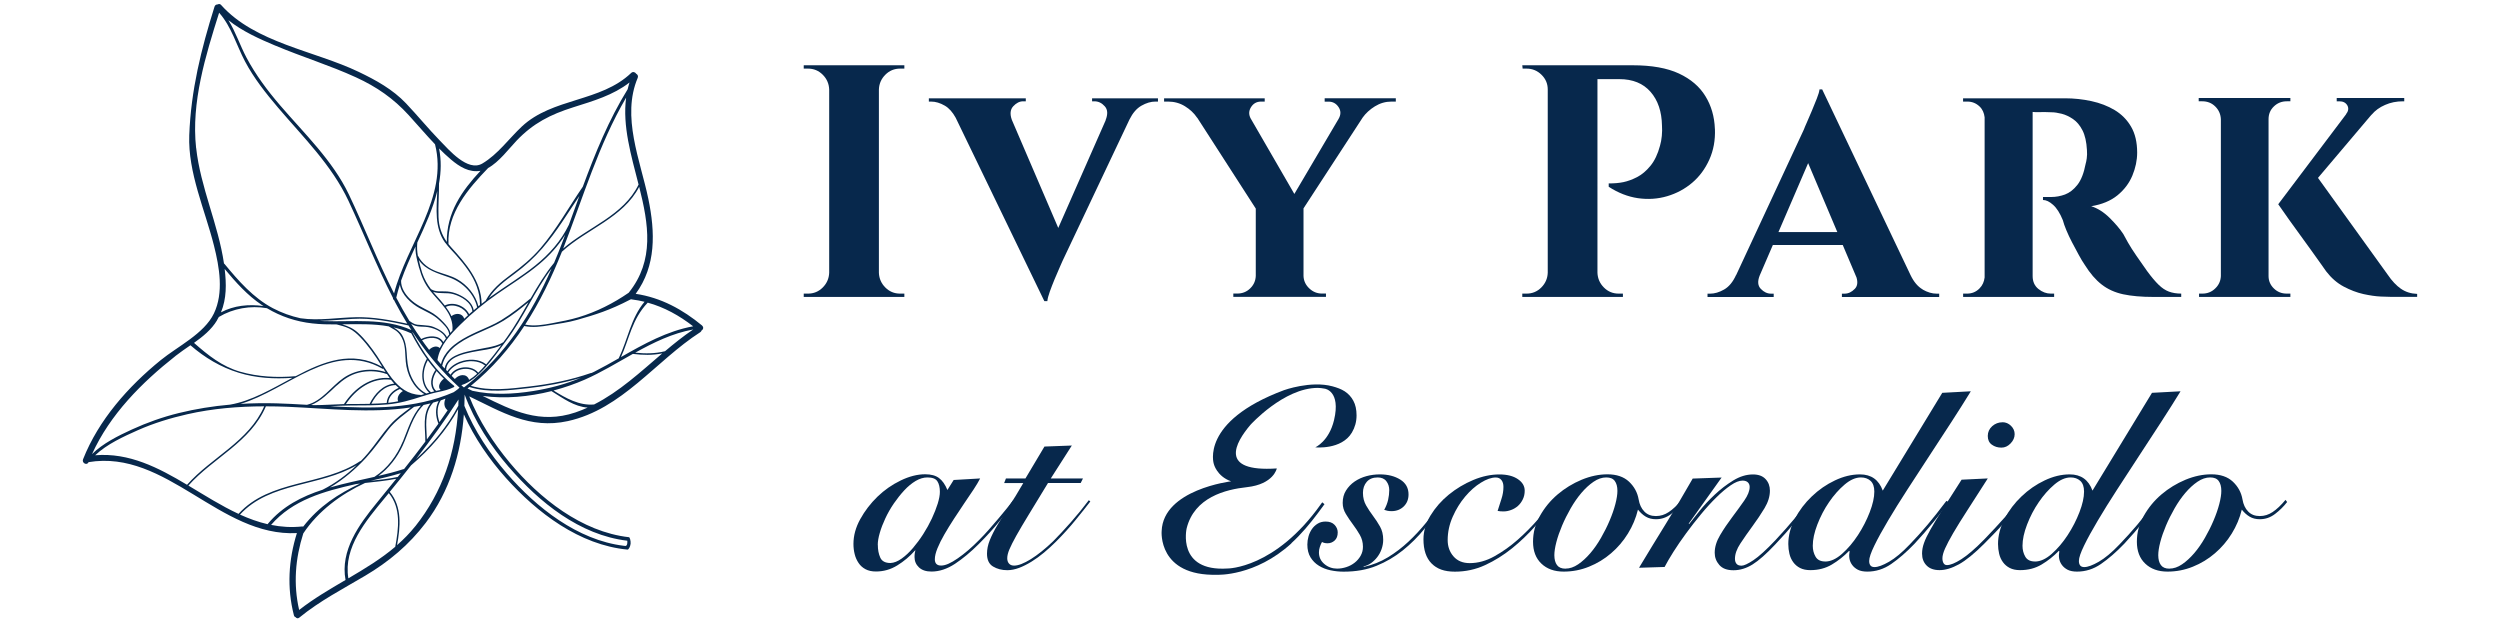
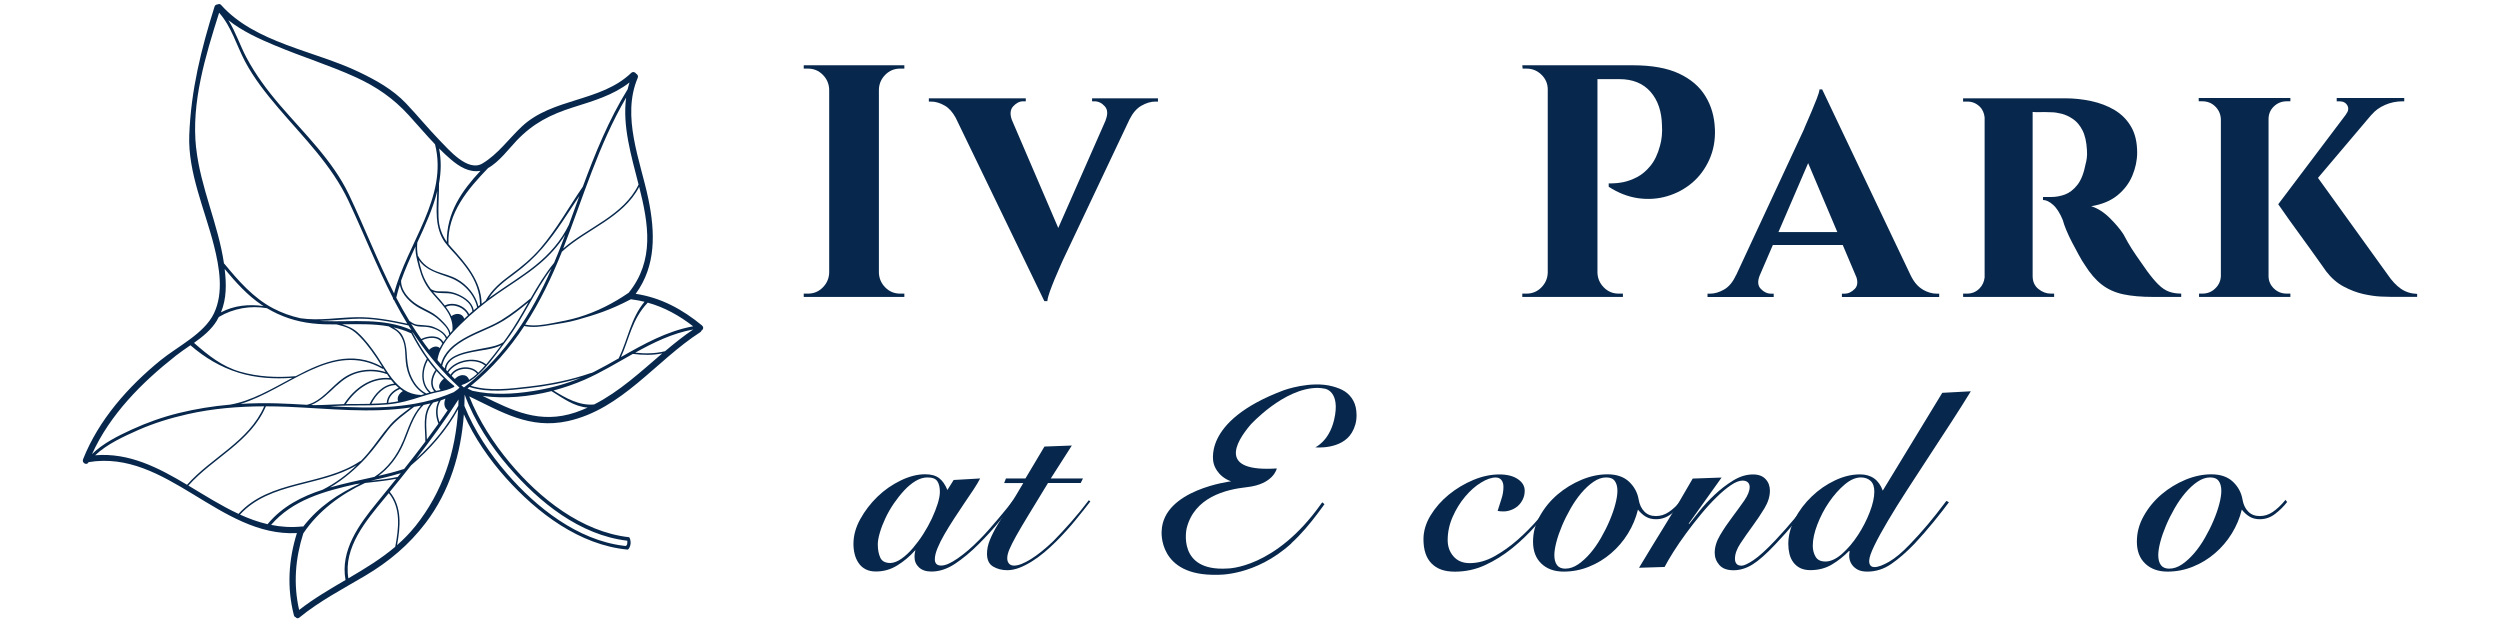
<svg xmlns="http://www.w3.org/2000/svg" id="Layer_1" version="1.1" viewBox="0 0 442 110">
  <defs>
    <style> .st0 { fill: #07284c; } </style>
  </defs>
  <path class="st0" d="M124.15,57.57c-3.46-2.86-7.3-4.96-11.76-5.62,3.63-4.97,3.46-10.87,2.24-16.78-1.42-6.83-4.79-14.54-1.88-21.41.13-.32-.03-.59-.27-.72-.17-.28-.58-.44-.89-.14-5.39,5.16-13.89,4.38-19.33,9.47-2.3,2.16-4.23,4.91-6.98,6.54-2.58,1.53-5.92-2.43-7.48-4.02-2.08-2.14-3.97-4.46-6.02-6.62-2.35-2.47-5.31-4.1-8.36-5.56-7.79-3.74-18.34-5.12-24.33-11.83-.18-.21-.41-.2-.59-.1-.24,0-.48.11-.57.39-2.37,7.54-4.17,14.8-4.47,22.73-.25,6.62,2.79,13.23,4.37,19.53.96,3.81,1.75,8.31-.01,11.99-1.71,3.57-6.41,5.82-9.4,8.25-5.75,4.67-10.99,10.58-13.74,17.54-.26.65.71,1.16.97.5,0,0,0,0,0,0,13.81-2.3,23.21,13.25,36.84,12.54-1.49,4.76-1.78,9.66-.53,14.53.05.19.16.3.3.34.15.19.4.29.65.08,3.59-2.94,7.67-5.05,11.64-7.4,4.19-2.48,7.76-5.47,10.71-9.35,4.27-5.63,6.25-12.3,6.75-19.19,1.85,4.16,4.54,8.01,7.45,11.26,5.51,6.15,13.01,11.85,21.49,12.65.16.02.48-.47.54-1.03.05-.53-.15-1.15-.28-1.16-8.37-.94-15.84-6.89-21.07-13.16-2.86-3.43-5.49-7.44-7.18-11.74,5.75,2.76,10.7,5.85,17.44,4.37,9.58-2.11,15.53-10.65,23.41-15.72.12-.07.18-.17.21-.28.29-.17.45-.58.12-.86ZM113.95,53.36c-2.42,2.88-2.95,6.65-4.55,9.97,0,0,0,.01,0,.02-1.44.82-2.88,1.63-4.34,2.37-.16.08-.32.15-.49.23-.03-.02-.06-.02-.1,0-3.52,1.23-7.16,1.95-10.86,2.38-3.39.39-7.03.88-10.36-.12,3.77-3.06,6.86-6.64,9.44-10.57,1.46.32,3,.11,4.46-.14,1.68-.29,3.23-.47,4.87-.94,3.31-.94,5.78-1.7,9.4-3.59.05-.01.11-.03.16-.06.04.02.08.03.13.03.76.1,1.51.23,2.23.41ZM111.15,51.76c-2.73,1.88-5.68,3.37-8.86,4.33-1.51.45-3.06.75-4.61,1.04-1.56.3-3.25.58-4.83.26,2.6-4,4.69-8.35,6.5-12.89,4.37-4.01,10.81-5.97,13.66-11.47,1.65,6.56,2.75,12.99-1.85,18.72ZM82.72,67.28s0,0,.01,0c0,0,0,0-.01,0,0,0,0,0,0,0,0,0,0,0,0,0ZM81.78,66.32c-.21,0-.42.06-.63.15-.19.08-.36.19-.52.33-.08.06-.15.13-.22.21-.17-.16-.33-.33-.49-.49-.02-.02-.04-.04-.07-.07.01-.02.03-.04.04-.06.14-.23.33-.43.56-.6.15-.11.31-.2.48-.28.2-.09.4-.16.62-.21,1.03-.24,2.21-.01,2.81.78-.44.4-.91.77-1.42,1.08-.22-.62-.67-.85-1.16-.84ZM81.5,65.03c-.21.05-.42.11-.62.2-.17.07-.32.15-.47.25-.22.14-.42.32-.58.52-.06.08-.13.16-.18.25-.13-.13-.26-.26-.39-.4.13-.21.29-.4.46-.58.18-.18.38-.35.6-.5.14-.09.28-.18.43-.26.19-.11.4-.2.61-.28,1.45-.56,3.2-.52,4.32.33.03.03.07.03.1.03-.38.45-.79.89-1.23,1.3-.67-.85-1.94-1.11-3.06-.86ZM81.32,63.95c-.21.08-.41.17-.61.28-.14.07-.28.15-.41.24-.21.14-.42.29-.6.46-.24.22-.44.45-.61.71-.08-.08-.15-.16-.22-.24.04-.67.32-1.18.74-1.59.18-.18.39-.34.62-.48.11-.07.23-.14.36-.2.2-.1.4-.19.62-.27.76-.29,1.58-.47,2.25-.61,1.64-.35,3.62-.45,5.17-1.23-.83,1.12-1.68,2.22-2.57,3.28-.04.05-.09.1-.13.15,0-.03-.01-.06-.04-.08-1.19-.91-3.02-.98-4.55-.41ZM86.19,61.44c-1.2.25-2.41.44-3.61.73-.46.11-.94.25-1.42.43-.21.08-.42.17-.62.27-.12.06-.23.12-.34.18-.22.13-.44.27-.63.44-.49.42-.85.96-.96,1.66-.14-.16-.28-.32-.43-.47.22-1.02.71-1.87,1.37-2.6.2-.23.43-.44.66-.65.07-.07.15-.13.23-.2.21-.17.42-.33.64-.48,1.24-.87,2.68-1.53,3.98-2.1,1.36-.6,2.71-1.18,3.98-1.96,1.55-.95,2.98-2.09,4.39-3.25-1.2,2.1-2.39,4.22-3.8,6.18-.21.3-.43.6-.65.9-.01,0-.02,0-.03,0-.81.53-1.82.73-2.76.93ZM88.68,56.57c-1.41.86-2.96,1.45-4.46,2.14-1.04.48-2.14,1.03-3.14,1.7-.55.37-1.07.78-1.52,1.24-.75.76-1.33,1.66-1.6,2.74-.21-.24-.42-.48-.62-.73.36-2.5,2.33-4.57,4.05-6.27,2.03-2.01,4.22-3.82,6.56-5.44,2.47-1.72,5.06-3.29,7.37-5.23,1.8-1.51,3.38-3.23,4.6-5.21-.2.54-.41,1.08-.61,1.62-.43,1.13-.88,2.24-1.35,3.35-1.61,1.96-2.9,4.12-4.16,6.31,0,0-.02,0-.03,0-1.63,1.34-3.28,2.67-5.09,3.77ZM75.87,61.86c-.43-.56-.85-1.12-1.25-1.7,1.12-.58,2.96-.73,3.58.58,0,0,0,0,0,0-.16.26-.31.52-.45.79-.56-.52-1.41-.19-1.89.33ZM77.13,63.28s-.01.08-.02.12c0,0,0,0-.01-.01.01-.04.02-.07.03-.11ZM76.82,63.04s0,0,0,.01c0,0,0,0,0,0,0,0,0,0,0,0ZM77.91,68.94c-.23.05-.47.1-.71.15-.04,0-.07.02-.1.02,0,0,0,0,0,0-1-.98-.59-2.43.07-3.48.01-.02,0-.03,0-.05.42.48.86.94,1.32,1.39-.02,0-.03,0-.05.02-.55.39-1.19,1.4-.53,1.95ZM76.92,65.52c-.71,1.12-1.06,2.61-.13,3.67-.21.05-.41.1-.62.16,0-.01,0-.03-.02-.04-1.64-1.36-1.48-3.9-.52-5.63.45.62.93,1.21,1.42,1.78-.05,0-.1,0-.13.06ZM75.89,69.42c-.17.05-.34.1-.52.15,0,0,0,0,0,0-1.38-.72-2.24-1.93-2.81-3.35-.5-1.26-.58-2.55-.66-3.88-.07-1.08-.25-2.11-.79-3.06-.36-.64-.94-1.04-1.55-1.4,1.02.23,2.03.55,3.01,1,.05.02.09.03.13.03.82,1.56,1.73,3.09,2.77,4.53-1.06,1.8-1.24,4.51.43,6ZM70.4,70.95c-.58.11-1.16.2-1.76.27.08-1.17,1.04-2.02,2.06-2.44,0,0,0,0,.01-.01.17.13.34.25.52.37-.62.36-1.12,1.1-.84,1.82ZM68.38,71.24c-.11.01-.22.02-.34.03-.79.06-1.58.09-2.38.11.85-1.66,2.31-3.25,4.29-3.3.15.15.32.3.49.45.02.01.04.03.05.04-1.1.49-2.04,1.4-2.12,2.66,0,0,0,0,0,0ZM59.51,68.19c1.16-1.08,2.4-1.93,3.95-2.31,1.59-.38,3.34-.32,4.88.24.02,0,.05,0,.07,0,.16.24.32.48.49.72-3.39-.31-6.26,1.83-8.07,4.57,0,0,0,.02,0,.03-1.77.05-3.54.19-5.31.19,0,0-.01,0-.02,0-.16-.01-.33-.02-.49-.03,1.74-.68,3.14-2.17,4.49-3.42ZM54.27,71.57c-1.8-.11-3.6-.21-5.37-.26-2.13-.06-4.27-.03-6.4.1,8.35-2.46,16.27-11.29,25.12-6.22.06.04.11.01.15-.03.13.21.26.42.4.62-2.48-.8-5.32-.44-7.46,1.06-2.14,1.49-3.81,4.09-6.44,4.73ZM69.12,67.14c.18.23.38.47.58.69-1.99.17-3.48,1.82-4.33,3.53,0,.01,0,.03,0,.04-1.21.03-2.43.02-3.64.03-.19,0-.39.01-.58.01,1.8-2.66,4.64-4.73,7.97-4.3ZM69.37,66.98s-.03-.07-.07-.09c-.97-1.24-1.78-2.68-2.62-3.93-1-1.47-2.1-2.96-3.42-4.16-.84-.77-1.78-1.15-2.79-1.46,2.78-.03,5.56-.12,8.25.36.37.21.74.42,1.1.64.7.43,1.14,1.1,1.43,1.85.45,1.19.37,2.52.49,3.77.21,2.24,1.3,4.55,3.28,5.71-.2.06-.4.13-.6.19-.02-.02-.05-.04-.09-.04-2.21-.07-3.72-1.3-4.96-2.85ZM57.21,56.77c-.23,0-.46-.03-.69-.04,1.94-.03,3.9-.24,5.81-.35,3.34-.2,6.64.46,9.89,1.16.17.27.34.54.51.81-4.87-2.2-10.33-1.4-15.51-1.58ZM78.72,42.91c.57.79,1.28,1.48,1.92,2.2.76.85,1.48,1.74,2.13,2.67,1.27,1.82,2.11,3.88,2.09,6.12,0,.01,0,.01,0,.02-.09.08-.19.15-.28.22-.49-2.01-1.98-3.78-3.77-4.79-1.09-.62-2.36-.89-3.53-1.33-1.43-.53-2.64-1.38-3.35-2.75-.01-.02-.03-.03-.05-.04-.14-.8-.18-1.54-.1-2.35,1.39-3,2.78-6.02,3.53-9.11-.12,3.15-.53,6.48,1.39,9.14ZM78.71,53.99s-.04.02-.05.04c-.55-.71-1.17-1.37-1.75-2.03-.12-.13-.23-.26-.34-.4,1.11.4,2.42.07,3.56.4,1.41.4,3.23,1.43,3.39,3.04-.19.17-.39.33-.58.5-.72-1.48-2.73-2.26-4.24-1.56ZM82.74,55.74c-.22.2-.44.4-.66.61-.31-.99-1.47-1.08-2.27-.46-.26-.58-.61-1.13-1-1.65.01,0,.02,0,.04,0,1.37-.64,3.29.14,3.89,1.52ZM81.04,52.05c-.63-.28-1.3-.47-1.98-.52-.98-.08-1.98.16-2.86-.41,0,0,0,0-.01,0-.66-.87-1.17-1.78-1.54-2.86-.25-.75-.43-1.52-.61-2.29,1.26,1.83,3.38,2.35,5.43,3.09,2.33.84,4.34,2.83,4.89,5.28-.2.17-.4.34-.6.51-.24-1.37-1.52-2.26-2.72-2.8ZM74.12,47.4c.39,1.47.96,2.77,1.9,3.96,1.68,2.12,4.23,4.05,3.97,7.05,0,.01,0,.02,0,.03-.12.14-.25.27-.37.41-.15-.72-.7-1.32-1.18-1.84-.74-.8-1.54-1.47-2.51-1.98-1.24-.65-2.43-1.17-3.45-2.18-.87-.86-1.59-1.97-1.57-3.22.71-2.03,1.62-4.04,2.55-6.05-.01.41,0,.81.06,1.25.13.86.36,1.72.58,2.56ZM74.17,54.47c1.2.66,2.42,1.12,3.43,2.08.69.66,1.72,1.54,1.81,2.55,0,.01.01.02.01.03-.13.16-.27.31-.4.48-.45-.9-1.46-1.43-2.35-1.8-.54-.22-1.13-.27-1.71-.31-.41-.03-.82-.05-1.22-.1-.53-.07-.95-.38-1.37-.68-.81-1.33-1.58-2.7-2.31-4.09.18-.77.39-1.54.64-2.3.31,1.8,1.96,3.31,3.48,4.15ZM72.7,57.26c.23.14.48.27.75.35.53.17,1.18.13,1.73.17,1.28.08,3.13.76,3.66,2.06-.16.21-.31.42-.46.64-.75-1.33-2.71-1.17-3.91-.54-.61-.87-1.2-1.77-1.77-2.67ZM86.44,52.71c1.15-1.8,2.86-3.07,4.57-4.33,1.8-1.33,3.43-2.8,4.89-4.5,2.7-3.16,4.27-5.9,6.53-9.23-.62,1.7-1.23,3.39-1.85,5.09-1.39,2.87-3.48,5.22-5.96,7.21-2.47,1.98-5.2,3.61-7.77,5.45-.14.1-.27.21-.41.31ZM112.9,32.63c-2.67,5.5-8.93,7.51-13.33,11.31,3.52-8.99,6.24-18.32,11.13-26.68-.67,5.01.89,10.22,2.2,15.37ZM86.27,29.72c1.96-1.06,3.74-3.47,5.05-4.84,2.94-3.09,5.98-4.63,10.06-5.92,3.51-1.11,7.02-2.12,9.92-4.38-.13.4-.23.8-.33,1.2-3.35,5.42-5.73,11.28-7.93,17.23-2.5,3.63-4.62,7.52-7.5,10.88-1.56,1.82-3.36,3.3-5.28,4.71-1.71,1.26-3.33,2.6-4.37,4.49,0,.02,0,.03,0,.04-.25.19-.5.39-.74.59-.05-4.05-2.81-7.16-5.39-10.01-.17-.19-.33-.37-.47-.56,0,0,0-.01,0-.02-.24-5.42,3.44-9.72,6.99-13.4ZM77.63,32.38c.36-2,.41-4.04,0-6.13.68.68,1.38,1.34,2.11,1.96,1.49,1.26,3.21,2.34,5.21,1.99-3.31,3.55-6.01,7.42-5.95,12.58-.92-1.3-1.41-2.7-1.47-4.4-.08-2,.11-4.01.09-6.01ZM48.73,8.08c4.69,1.98,9.57,3.47,14.2,5.59,3.65,1.67,6.64,3.74,9.32,6.68,1.56,1.71,3.06,3.48,4.66,5.16,2.38,9.34-5.01,17.66-7.24,26.37-2.92-5.71-5.23-11.71-7.99-17.5-2.88-6.02-7.86-10.75-12.15-15.75-2.26-2.63-4.34-5.41-5.97-8.48-1.15-2.18-1.9-4.52-3.18-6.58,2.48,1.97,5.47,3.31,8.35,4.52ZM34.67,26.15c-.88-8.06,1.67-16.29,4.07-23.9,2.19,2.47,3.06,5.73,4.58,8.61,1.57,2.96,3.67,5.62,5.84,8.17,4.49,5.28,9.48,10.14,12.46,16.5,2.67,5.7,4.98,11.56,7.86,17.16,0,0,0,.02,0,.03-.03.15.06.26.17.3.07.15.15.29.22.44.67,1.28,1.39,2.54,2.14,3.77-2.96-.63-5.93-1.2-8.97-1.15-3.29.05-6.62.67-9.91.19-1.68-.37-3.31-.95-4.89-1.78-3.46-1.83-6.1-4.86-8.55-7.83-.03-.03-.06-.05-.09-.07-1.02-6.95-4.15-13.42-4.92-20.43ZM39.72,47.55c1.96,2.35,4.02,4.67,6.58,6.38.09.06.19.12.29.18-2.6-.37-5.22-.11-7.52,1.11,1-2.43.97-5.02.65-7.67ZM38.36,56.63c.12-.2.23-.39.33-.59,2.52-1.51,5.6-2.06,8.5-1.55,2.48,1.48,5.15,2.37,8.04,2.69,1.42.16,2.86.19,4.3.18.75.2,1.48.37,2.19.71.74.37,1.37.92,1.94,1.51,1.46,1.51,2.66,3.27,3.77,5.04.05.08.1.16.15.24-5.37-2.98-10.36-.96-15.31,1.65-.01,0-.02-.01-.03,0-3.3.28-6.61.12-9.8-.8-3.21-.93-5.65-2.9-8.14-5.09,1.57-1.12,3.08-2.34,4.06-3.97ZM31.02,62.94c.83-.65,1.74-1.27,2.65-1.9,2.5,2.18,5.35,3.88,8.53,4.86,3.07.95,6.32,1.13,9.51.9-3.65,1.95-7.28,4.11-11.04,4.74-3.04.27-6.06.75-9.03,1.48-2.86.7-5.65,1.69-8.33,2.92-2.38,1.09-5.15,2.46-7.04,4.35,3.17-7,8.79-12.65,14.76-17.35ZM16.84,80.48c2.05-1.95,5.03-3.31,7.53-4.42,2.82-1.25,5.78-2.15,8.78-2.83,4.45-1.01,9.01-1.38,13.56-1.39-2.73,6.24-9.3,8.98-13.64,13.87-5.07-3.03-10.24-5.71-16.23-5.22ZM33.31,85.85c4.39-4.92,11-7.68,13.7-14.01,1.29,0,2.59.03,3.88.08,7.2.31,14.62,1.2,21.73.11-1.28.96-2.59,1.88-3.66,3.1-1.4,1.59-2.55,3.39-3.92,5.01-.39.47-.82.92-1.25,1.37-.03,0-.07,0-.11.02-6.57,4.42-15.95,3.18-21.51,9.32-3.02-1.4-5.93-3.25-8.86-5ZM79.13,72.53s.01,0,.02,0c-.48.7-.96,1.4-1.45,2.1-.45-1.28-.51-2.65.22-3.84.28-.09.56-.21.84-.31-.31.71-.29,1.53.37,2.05ZM79.08,70.45s.02-.05.04-.07c0,0,0-.02,0-.02.02,0,.04-.01.06-.02,0,0-.02,0-.02.01-.03.04-.05.07-.07.11ZM77.51,74.91c-.67.94-1.35,1.87-2.04,2.79-.05-2.31-.57-4.65,1.11-6.52.33-.09.65-.18.97-.28-.66,1.26-.55,2.7-.04,4.01ZM75.2,78.07c-1.23,1.64-2.49,3.26-3.77,4.87-.04,0-.08,0-.12.01-1.42.46-2.9.84-4.41,1.19,1.86-1.36,3.33-3.28,4.29-5.35,1.14-2.47,1.71-5.21,3.7-7.19.41-.09.82-.18,1.22-.28-1.49,1.97-.9,4.37-.91,6.75ZM70.85,83.67c-.17.22-.35.43-.53.65-1.58.34-3.18.51-4.79.68,0,0,0,0,0,0,1.81-.4,3.61-.82,5.31-1.34ZM71.21,78.07c-1.02,2.48-2.74,4.78-5.01,6.24-2.61.59-5.29,1.13-7.86,1.88,2.38-1.4,4.55-3.27,6.38-5.26,1.43-1.56,2.64-3.32,3.95-4.99,1.28-1.63,2.92-2.76,4.54-4.01.4-.07.81-.14,1.21-.22-1.62,1.8-2.28,4.14-3.19,6.35ZM47.32,92.68c-1.68-.39-3.3-.98-4.89-1.7,5.33-5.8,14.17-4.9,20.64-8.74-1.78,1.72-3.84,3.24-6.02,4.34-3.7,1.2-7.11,2.94-9.7,6.04-.02.02-.02.04-.03.06ZM47.92,92.81c3.81-4.42,9.38-5.96,14.99-7.22.25-.03.5-.07.76-.1-3.86,1.82-7.26,4.01-10.06,7.61-.06-.02-.13-.03-.21-.02-1.9.2-3.72.08-5.47-.28ZM52.89,107.84c-1.05-4.54-.68-9.09.73-13.53,2.62-3.95,6.65-6.94,10.92-8.92,1.85-.2,3.7-.38,5.52-.74-1.15,1.43-2.3,2.85-3.46,4.27-3.13,3.82-6.47,8.42-5.51,13.62-2.81,1.65-5.63,3.29-8.2,5.3ZM61.59,102.24c-.91-5.47,3.16-10.22,6.41-14.16.25-.3.49-.6.74-.9,2.22,2.68,1.73,6.28,1.14,9.49-2.54,2.16-5.4,3.88-8.29,5.58ZM73.42,93.04c-.98,1.23-2.07,2.33-3.22,3.34.58-3.23.94-6.75-1.29-9.42,1.27-1.55,2.53-3.11,3.77-4.69,3.3-2.79,6.23-6.12,8.32-9.92-.44,7.57-2.72,14.59-7.57,20.69ZM81.06,70.8c0,.31-.02.62-.03.93-1.87,3.56-4.49,6.73-7.48,9.43,2.63-3.39,5.15-6.86,7.47-10.47.01-.02.03-.04.04-.07,0,.06,0,.12,0,.17ZM79.23,70.31s.05-.02.08-.03c0,0,0,0,0,0,0,0-.01.02-.02.02-.02,0-.04,0-.05,0ZM79.63,70.17s.03,0,.04-.02c-.01.01-.02.02-.03.03t0,0s0,0-.01-.01ZM81.09,68.7c-.18.15-.37.29-.56.42-.11.08-.22.16-.34.23-6.9,3-14.38,2.9-21.83,2.47,1.21-.06,2.41-.12,3.62-.13,2.19,0,4.37,0,6.55-.19,2.1-.18,4.07-.76,6.07-1.41.96-.31,1.91-.59,2.89-.79.96-.2,1.9-.42,2.78-.87.03-.01.04-.03.05-.05.02-.05,0-.1-.04-.14,0,0,0,0,0-.01,0-.01,0-.03-.02-.04-3.17-2.52-5.49-5.9-7.35-9.46,0-.01.02-.03.02-.04,2.07,3.17,4.45,6.12,7.17,8.77.28.28.57.55.86.81.1.09.19.18.29.27-.06.05-.12.09-.18.14ZM78.64,67.12s0,0,.02.01c0,0,0,0-.01,0,0,0,0,0,0-.01ZM78.88,67.35s.05.04.07.06c-.02-.02-.05-.04-.07-.05,0,0,0,0,0-.01ZM79.36,67.77s.06.05.09.08c0,0,0,0-.01,0-.02-.03-.05-.05-.07-.07ZM81.96,68.46c-.12-.1-.23-.21-.35-.32-.02-.01-.03-.03-.05-.04.01,0,.02,0,.03-.01.21-.07.41-.15.61-.23,1.36-.61,2.5-1.68,3.5-2.77,1.39-1.52,2.58-3.24,3.82-4.88,3.03-4.01,4.96-8.73,8-12.74-3.52,8-8.17,15.3-15.19,20.79-.09.07-.17.14-.26.21-.04,0-.07,0-.11,0ZM89.97,82.58c5.37,6.22,12.53,12.03,20.94,13.02-.02.02.02.21,0,.41-.01.18-.06.37-.21.48-.1.07-.2.01-.44,0-8.14-1-15.41-6.74-20.62-12.76-3.01-3.48-5.78-7.56-7.54-11.98.03-.66.05-1.32.05-1.98,1.75,4.74,4.64,9.14,7.81,12.81ZM82.65,68.69c.11-.09.23-.18.34-.27,3.34,1.07,6.97.59,10.39.21,3.16-.35,6.28-.92,9.32-1.83-2.71,1.12-5.52,1.87-8.47,2.34-3.52.56-7.22.73-10.72-.05-.28-.14-.57-.27-.86-.41ZM101.73,72.92c-6.28,2.11-11.13-.32-16.39-2.92,3.95.55,8.19.15,12.16-.85,2.02,1.25,4.05,2.76,6.4,2.91-.7.31-1.42.61-2.17.86ZM105.04,71.51c-2.62.24-5.01-1.12-7.18-2.47,1.93-.51,3.79-1.16,5.51-1.91,2.93-1.29,5.7-2.98,8.52-4.56,1.75.22,3.48.26,5.2-.09-3.85,3.28-7.55,6.74-12.05,9.03ZM117.55,62.1c-1.73.43-3.48.44-5.24.25,3.25-1.8,6.57-3.43,10.25-4.1-1.75,1.18-3.39,2.5-5,3.86ZM109.79,63.13c1.47-3.21,1.93-6.7,4.73-9.62,2.94.81,5.58,2.28,8.03,4.18-4.62.84-8.71,3.13-12.76,5.44Z" />
  <g>
    <path class="st0" d="M155.21,11.54h-13.11v.59h.76c1.01,0,1.88.36,2.6,1.08.72.72,1.1,1.59,1.14,2.6v32.42c-.04,1.01-.42,1.88-1.14,2.6-.72.72-1.59,1.08-2.6,1.08h-.76v.59h17.79v-.59h-.76c-1.02,0-1.88-.36-2.6-1.08-.72-.72-1.1-1.59-1.14-2.6V15.81c.04-1.02.42-1.88,1.14-2.6.72-.72,1.59-1.08,2.6-1.08h.76v-.59h-4.68Z" />
    <path class="st0" d="M193.07,17.91h.41c.7,0,1.32.29,1.84.88.53.58.57,1.4.15,2.46h.02l-8.39,19.05-8.21-19.12c-.36-1.02-.28-1.82.25-2.39.55-.59,1.13-.88,1.75-.88h.47v-.53h-17.14v.58h.41c.78,0,1.59.24,2.43.73.73.43,1.36,1.14,1.9,2.12l15.68,32.43h.53c.04-.43.18-.99.44-1.7.25-.7.54-1.43.85-2.19.31-.76.61-1.44.88-2.05.27-.6.45-1,.53-1.2l11.83-24.99c.57-1.14,1.27-1.95,2.1-2.42.86-.49,1.68-.73,2.46-.73h.47v-.58h-11.65v.53Z" />
-     <path class="st0" d="M234.2,17.97h.7c.74,0,1.33.32,1.76.97.43.64.43,1.34,0,2.08h0l-7.82,13.27-7.74-13.38c-.34-.67-.32-1.31.07-1.95.41-.66,1-1,1.79-1h.64v-.58h-17.79v.58h.7c1.09,0,2.09.27,2.98.82.9.55,1.62,1.23,2.17,2.05h.02s10.34,16.05,10.34,16.05v11.92c-.04.86-.37,1.59-.99,2.19-.62.61-1.39.91-2.28.91h-.7v.59h16.38v-.59h-.7c-.86,0-1.61-.3-2.25-.91-.64-.6-.99-1.34-1.02-2.19v-11.96l10.47-16.07c.54-.75,1.25-1.41,2.14-1.96.92-.57,1.9-.85,2.95-.85h.76v-.58h-12.58v.58Z" />
    <path class="st0" d="M303.19,22.77c-.08-2.14-.63-4.07-1.67-5.76-1.03-1.7-2.59-3.03-4.68-4.01-2.09-.97-4.81-1.46-8.16-1.46h-19.54l.06.59h.7c1.02,0,1.89.36,2.63,1.08.74.72,1.11,1.59,1.11,2.6v32.42c-.04,1.01-.42,1.88-1.14,2.6-.72.72-1.59,1.08-2.6,1.08h-.76v.59h17.79v-.59h-.76c-1.02,0-1.88-.36-2.6-1.08-.72-.72-1.1-1.59-1.14-2.6V13.99h3.86c2.38,0,4.22.75,5.53,2.25,1.31,1.5,1.98,3.5,2.02,6,.04.55.03,1.14-.03,1.79-.06.64-.17,1.22-.32,1.73-.39,1.48-.96,2.67-1.7,3.57-.74.9-1.53,1.56-2.37,1.99-.84.43-1.64.72-2.4.88-.76.16-1.63.23-2.6.23v.59c1.68,1.09,3.4,1.76,5.18,2.02,1.77.25,3.49.14,5.15-.35,1.66-.49,3.13-1.28,4.42-2.37,1.29-1.09,2.3-2.46,3.04-4.1.74-1.64,1.07-3.45.99-5.44Z" />
    <path class="st0" d="M339.94,51.18c-.86-.49-1.58-1.34-2.16-2.55h0l-15.62-32.83h-.47c-.04.39-.2.93-.47,1.61-.27.68-.57,1.41-.88,2.17-.31.76-.61,1.44-.88,2.05-.27.61-.45,1.02-.53,1.26l-11.98,25.75h-.02c-.55,1.21-1.25,2.06-2.11,2.55-.86.49-1.68.73-2.46.73h-.47v.59h11.7v-.59h-.47c-.66,0-1.27-.28-1.81-.85-.54-.55-.6-1.35-.19-2.37l2.32-5.38h12.36l2.44,5.76c.24.84.16,1.51-.31,1.99-.55.57-1.15.85-1.81.85h-.47v.59h17.2v-.59h-.47c-.78,0-1.6-.24-2.46-.73ZM314.43,41.03l5.25-12.19,5.16,12.19h-10.41Z" />
    <path class="st0" d="M381.66,50.36c-.59-.57-1.27-1.37-2.05-2.43-.66-.94-1.3-1.84-1.9-2.72-.61-.88-1.1-1.66-1.49-2.34-.39-.68-.66-1.18-.82-1.49-.59-.9-1.4-1.85-2.43-2.87-1.03-1.01-2.12-1.7-3.25-2.05,1.91-.31,3.46-.96,4.65-1.93,1.19-.97,2.07-2.14,2.63-3.48.56-1.35.85-2.7.85-4.07,0-1.83-.36-3.36-1.08-4.59-.72-1.23-1.69-2.2-2.9-2.93-1.21-.72-2.58-1.25-4.1-1.58-1.52-.33-3.08-.5-4.68-.5h-18.02v.58h.76c.82,0,1.53.28,2.14.85.54.5.82,1.16.91,1.93v28.32c-.09.74-.37,1.4-.91,1.94-.6.61-1.34.91-2.19.91h-.7v.59h16.09v-.59h-.59c-.78,0-1.51-.27-2.19-.82-.68-.55-1.02-1.31-1.02-2.28v-29.02c.31.04.74.05,1.32.03.6-.02,1.28,0,2.02.03.51,0,1.1.09,1.78.26.68.17,1.36.49,2.02.94.66.45,1.22,1.11,1.67,1.99.45.88.71,2.04.79,3.48.04.55.03,1.03-.03,1.46-.06.43-.13.76-.2.99-.31,1.64-.8,2.88-1.46,3.72-.66.84-1.4,1.4-2.19,1.7-.8.29-1.61.44-2.43.44h-1.46v.53c.55,0,1.14.28,1.78.85.64.56,1.22,1.47,1.73,2.72.12.47.32,1.05.61,1.75.29.7.63,1.42,1.02,2.17.39.74.78,1.47,1.17,2.19.39.72.76,1.34,1.11,1.84.9,1.44,1.88,2.59,2.95,3.42,1.07.84,2.34,1.41,3.8,1.73,1.46.31,3.25.47,5.35.47h4.92v-.59c-.82,0-1.54-.12-2.17-.35-.62-.23-1.23-.63-1.81-1.2Z" />
    <path class="st0" d="M424.49,51.06c-.82-.57-1.6-1.4-2.34-2.49l-12.33-17.12,9.44-11.15h.02c.62-.74,1.42-1.33,2.4-1.75.97-.43,2.03-.64,3.16-.64h.23v-.58h-11.94v.58h.47c.66,0,1.13.24,1.41.73.27.49.19,1.01-.23,1.55h.02s-12.01,15.92-12.01,15.92c.7,1.02,1.35,1.93,1.93,2.75.59.82,1.22,1.7,1.9,2.63.68.94,1.35,1.85,1.99,2.75.64.9,1.2,1.68,1.67,2.34.47.66.8,1.13.99,1.4.9,1.17,1.93,2.07,3.1,2.69,1.17.62,2.33,1.06,3.48,1.32,1.15.25,2.17.4,3.07.44.9.04,1.54.06,1.93.06h4.5v-.53c-1.09-.04-2.05-.34-2.87-.91Z" />
    <path class="st0" d="M402.02,51c-.62-.6-.94-1.34-.94-2.19v-27.74c0-.9.31-1.65.94-2.25.62-.6,1.38-.91,2.28-.91h.64v-.58h-16.21v.58h.64c.9,0,1.66.3,2.28.91.62.61.96,1.36,1,2.25v27.74c-.04.86-.37,1.59-1,2.19-.62.61-1.38.91-2.28.91h-.58v.59h16.15v-.59h-.64c-.9,0-1.66-.3-2.28-.91Z" />
  </g>
  <g>
    <path class="st0" d="M168.63,84.86l4.66-.27c-.27.54-.66,1.18-1.16,1.95-.51.76-1.06,1.58-1.66,2.46s-1.2,1.79-1.81,2.73c-.61.94-1.17,1.85-1.68,2.73-.51.88-.92,1.7-1.23,2.46-.31.76-.47,1.41-.47,1.95,0,.75.37,1.12,1.12,1.12s1.69-.42,2.91-1.26c1.22-.84,2.51-1.94,3.85-3.31.57-.57,1.14-1.18,1.72-1.84.58-.66,1.14-1.31,1.68-1.95.54-.64,1.03-1.24,1.48-1.79.45-.55.81-1.01,1.07-1.37l.31.18c-.78,1.05-1.67,2.2-2.69,3.47-1.02,1.27-2.24,2.62-3.67,4.05-1.43,1.43-2.84,2.6-4.23,3.52-1.39.91-2.77,1.36-4.14,1.36-.96,0-1.69-.24-2.22-.74-.52-.49-.78-1.1-.78-1.82,0-.24.01-.46.04-.67.03-.21.07-.37.13-.49h-.09c-.93,1.05-1.97,1.92-3.14,2.64s-2.42,1.07-3.76,1.07c-.72,0-1.33-.13-1.84-.4s-.92-.63-1.23-1.1c-.31-.46-.55-.98-.69-1.56-.15-.58-.22-1.19-.22-1.82,0-1.46.4-2.93,1.21-4.39s1.82-2.78,3.04-3.96c1.22-1.18,2.59-2.13,4.1-2.86,1.51-.73,2.95-1.1,4.32-1.1,1.05,0,1.86.22,2.46.67.6.45,1.09,1.15,1.48,2.11l1.12-1.79ZM155.2,96.32c0,.87.14,1.62.43,2.26.28.64.89.96,1.81.96.63-.03,1.28-.29,1.97-.78.69-.49,1.35-1.11,1.99-1.86s1.25-1.57,1.84-2.49c.58-.91,1.09-1.83,1.52-2.75.43-.93.77-1.8,1.03-2.62.25-.82.38-1.51.38-2.08,0-.81-.15-1.43-.45-1.88s-.88-.67-1.75-.67c-.69,0-1.38.21-2.08.62-.7.42-1.37.97-2.01,1.66-.64.69-1.25,1.46-1.84,2.31-.58.85-1.08,1.72-1.5,2.62-.42.9-.75,1.75-.99,2.58-.24.82-.36,1.53-.36,2.12Z" />
    <path class="st0" d="M177.54,85.39l.31-.8h3.45l3.36-5.64,4.84-.18-3.72,5.82h5.69l-.4.8h-5.78c-1.34,2.21-2.48,4.07-3.4,5.58-.92,1.51-1.66,2.76-2.22,3.76-.55,1-.96,1.8-1.21,2.4s-.38,1.12-.38,1.57c0,.39.1.7.31.94s.51.36.9.36c.75,0,1.73-.38,2.96-1.14,1.22-.76,2.54-1.82,3.94-3.16.95-.96,2-2.08,3.13-3.36,1.13-1.28,2.19-2.58,3.18-3.9l.27.22c-.69.9-1.55,1.99-2.6,3.27-1.05,1.29-2.19,2.55-3.45,3.81-.69.69-1.4,1.34-2.13,1.95s-1.47,1.15-2.22,1.61c-.75.46-1.48.83-2.19,1.1-.72.27-1.42.41-2.1.41-.96,0-1.79-.22-2.51-.65-.72-.43-1.07-1.19-1.07-2.26,0-.78.16-1.57.49-2.39.33-.82.78-1.73,1.37-2.71.58-.99,1.26-2.08,2.04-3.27.78-1.19,1.61-2.57,2.51-4.12h-3.36Z" />
    <path class="st0" d="M404.37,88.75c-.6.78-1.31,1.48-2.13,2.11s-1.72.94-2.71.94c-.69,0-1.28-.15-1.79-.45-.51-.3-.97-.72-1.39-1.25-.36,1.49-.95,2.9-1.77,4.23-.82,1.33-1.81,2.49-2.98,3.49-1.16,1-2.46,1.79-3.9,2.37-1.43.58-2.93.87-4.48.87-1.64,0-2.96-.47-3.94-1.41-.99-.94-1.48-2.23-1.48-3.87s.4-3.1,1.21-4.55c.81-1.45,1.85-2.72,3.13-3.81,1.28-1.09,2.7-1.95,4.25-2.6,1.55-.64,3.08-.96,4.57-.96,1.61,0,2.88.43,3.81,1.3.92.87,1.49,1.91,1.7,3.13.15.9.48,1.61,1.01,2.15.52.54,1.2.8,2.04.8s1.57-.24,2.28-.71c.72-.48,1.48-1.19,2.28-2.15l.27.36ZM383.55,100.53c.75,0,1.49-.25,2.24-.76.75-.51,1.46-1.17,2.15-1.97.69-.8,1.32-1.72,1.9-2.73.58-1.01,1.09-2.03,1.52-3.05.43-1.01.77-1.99,1.01-2.91.24-.92.36-1.7.36-2.33,0-.75-.16-1.33-.47-1.75-.31-.42-.81-.62-1.5-.62-.75,0-1.49.25-2.24.76-.75.51-1.46,1.16-2.15,1.97s-1.32,1.72-1.9,2.73c-.58,1.02-1.09,2.03-1.52,3.05s-.77,1.99-1.01,2.91c-.24.93-.36,1.7-.36,2.33,0,.75.16,1.33.47,1.75.31.42.81.63,1.5.63Z" />
-     <path class="st0" d="M241.14,100.22c1.52-.33,2.93-.89,4.23-1.68,1.3-.79,2.52-1.72,3.65-2.78,1.13-1.06,2.2-2.21,3.2-3.45,1-1.24,1.98-2.48,2.93-3.74l.36.27c-1.19,1.55-2.39,3.07-3.58,4.55-1.19,1.48-2.5,2.78-3.92,3.92-1.42,1.14-2.97,2.04-4.66,2.73s-3.62,1.03-5.8,1.03c-.78,0-1.54-.08-2.31-.24-.76-.16-1.45-.43-2.06-.81-.61-.37-1.1-.87-1.48-1.48-.37-.61-.56-1.36-.56-2.26,0-.48.07-.96.2-1.43.13-.48.34-.91.6-1.3.27-.39.6-.71,1.01-.96.4-.25.87-.38,1.41-.38.69,0,1.22.19,1.59.58.37.39.56.84.56,1.34,0,.63-.18,1.1-.54,1.43-.36.33-.78.49-1.25.49-.39,0-.72-.07-.99-.23-.15.27-.28.56-.38.88-.11.31-.16.63-.16.96,0,.84.32,1.52.96,2.06s1.4.81,2.26.81c.54,0,1.08-.09,1.63-.27.55-.18,1.04-.44,1.48-.79.43-.34.78-.75,1.05-1.23.27-.48.4-1,.4-1.57,0-.78-.19-1.48-.56-2.12-.37-.64-.78-1.26-1.23-1.86-.45-.6-.86-1.2-1.23-1.82-.37-.61-.56-1.26-.56-1.95,0-.84.19-1.57.58-2.19.39-.63.9-1.16,1.52-1.59.63-.43,1.33-.75,2.1-.96.78-.21,1.57-.31,2.37-.31,1.43,0,2.63.31,3.61.92.97.61,1.46,1.48,1.46,2.62,0,.87-.28,1.57-.85,2.13-.57.55-1.29.83-2.15.83-.27,0-.51-.02-.74-.07-.22-.05-.41-.1-.56-.16.33-.6.56-1.19.69-1.77.13-.58.2-1.16.2-1.72,0-.6-.17-1.12-.51-1.57-.34-.45-.86-.67-1.54-.67-.84,0-1.48.26-1.93.78-.45.52-.67,1.17-.67,1.95,0,.84.19,1.57.56,2.22.37.64.78,1.26,1.23,1.86.45.6.86,1.22,1.23,1.88.37.66.56,1.43.56,2.33,0,.57-.1,1.12-.29,1.66-.19.54-.45,1.01-.78,1.43-.33.42-.69.77-1.1,1.05-.4.28-.83.47-1.28.56v.09Z" />
    <path class="st0" d="M275.04,88.8c-1.11,1.34-2.3,2.74-3.58,4.19-1.29,1.45-2.66,2.77-4.14,3.96-1.48,1.19-3.06,2.18-4.75,2.96-1.69.78-3.47,1.16-5.35,1.16s-3.17-.49-4.12-1.45c-.96-.97-1.43-2.4-1.43-4.28,0-1.43.42-2.84,1.25-4.21.84-1.37,1.91-2.6,3.22-3.67,1.31-1.07,2.76-1.94,4.34-2.6,1.58-.66,3.12-.98,4.61-.98,1.37,0,2.46.28,3.27.83.81.55,1.21,1.23,1.21,2.04,0,.57-.11,1.08-.34,1.54-.22.46-.51.85-.87,1.17-.36.31-.76.55-1.21.71-.45.17-.9.25-1.34.25-.39,0-.73-.03-1.03-.09.21-.69.43-1.39.67-2.1.24-.72.36-1.44.36-2.15,0-.51-.12-.91-.36-1.21-.24-.3-.57-.45-.99-.45-.78,0-1.66.31-2.64.92-.99.61-1.91,1.43-2.78,2.46-.87,1.03-1.6,2.21-2.19,3.54s-.9,2.71-.9,4.14c0,1.14.34,2.1,1.03,2.89.69.79,1.64,1.19,2.87,1.19,1.46,0,2.92-.4,4.37-1.21,1.45-.81,2.82-1.78,4.12-2.93,1.3-1.15,2.48-2.34,3.56-3.58,1.07-1.24,1.99-2.31,2.73-3.2l.4.18Z" />
    <path class="st0" d="M297.61,88.75c-.6.78-1.31,1.48-2.13,2.11s-1.72.94-2.71.94c-.69,0-1.28-.15-1.79-.45-.51-.3-.97-.72-1.39-1.25-.36,1.49-.95,2.9-1.77,4.23-.82,1.33-1.81,2.49-2.98,3.49-1.16,1-2.46,1.79-3.9,2.37-1.43.58-2.93.87-4.48.87-1.64,0-2.96-.47-3.94-1.41-.99-.94-1.48-2.23-1.48-3.87s.4-3.1,1.21-4.55c.81-1.45,1.85-2.72,3.13-3.81,1.28-1.09,2.7-1.95,4.25-2.6,1.55-.64,3.08-.96,4.57-.96,1.61,0,2.88.43,3.81,1.3.92.87,1.49,1.91,1.7,3.13.15.9.48,1.61,1.01,2.15.52.54,1.2.8,2.04.8s1.57-.24,2.28-.71c.72-.48,1.48-1.19,2.28-2.15l.27.36ZM276.78,100.53c.75,0,1.49-.25,2.24-.76.75-.51,1.46-1.17,2.15-1.97.69-.8,1.32-1.72,1.9-2.73.58-1.01,1.09-2.03,1.52-3.05.43-1.01.77-1.99,1.01-2.91.24-.92.36-1.7.36-2.33,0-.75-.16-1.33-.47-1.75-.31-.42-.81-.62-1.5-.62-.75,0-1.49.25-2.24.76-.75.51-1.46,1.16-2.15,1.97s-1.32,1.72-1.9,2.73c-.58,1.02-1.09,2.03-1.52,3.05s-.77,1.99-1.01,2.91c-.24.93-.36,1.7-.36,2.33,0,.75.16,1.33.47,1.75.31.42.81.63,1.5.63Z" />
    <path class="st0" d="M298.64,92.65c.42-.54,1.02-1.3,1.81-2.28.79-.99,1.69-1.96,2.71-2.91,1.01-.95,2.1-1.79,3.27-2.51,1.16-.71,2.33-1.07,3.49-1.07.99,0,1.73.28,2.24.83.51.55.76,1.23.76,2.04,0,1.01-.32,2.05-.96,3.11-.64,1.06-1.35,2.12-2.13,3.18-.78,1.06-1.49,2.08-2.13,3.05-.64.97-.96,1.87-.96,2.71,0,.36.09.65.27.87.18.23.48.34.9.34s1.11-.32,2.08-.96c.97-.64,2.28-1.83,3.92-3.56,1.28-1.37,2.46-2.71,3.54-4.01s1.88-2.28,2.42-2.93l.45.22c-.78.93-1.73,2.08-2.87,3.45s-2.34,2.73-3.63,4.08c-1.55,1.64-2.87,2.81-3.96,3.49-1.09.68-2.22,1.03-3.38,1.03s-1.97-.32-2.51-.94c-.54-.62-.81-1.34-.81-2.15,0-1.01.32-2.06.96-3.13.64-1.08,1.35-2.13,2.13-3.16s1.48-2.01,2.13-2.93c.64-.92.96-1.73.96-2.42,0-.33-.11-.6-.31-.8s-.52-.32-.94-.32c-.6,0-1.3.28-2.1.83-.81.55-1.66,1.27-2.55,2.15-.9.88-1.81,1.88-2.73,3-.93,1.12-1.8,2.24-2.62,3.36-.82,1.12-1.56,2.2-2.22,3.24-.66,1.05-1.18,1.94-1.57,2.69l-4.52.14c1.58-2.63,3.17-5.23,4.77-7.82,1.6-2.58,3.17-5.23,4.72-7.95l5.11-.18-5.82,8.15.09.09Z" />
    <path class="st0" d="M343.42,69.45l5.02-.27c-.99,1.61-2.11,3.4-3.38,5.35-1.27,1.95-2.57,3.95-3.9,5.98-1.33,2.03-2.63,4.04-3.92,6.02-1.29,1.99-2.43,3.82-3.43,5.51-1,1.69-1.81,3.15-2.42,4.41-.61,1.25-.92,2.16-.92,2.73,0,.33.07.59.22.79.15.19.39.29.72.29.63,0,1.48-.32,2.57-.94,1.09-.63,2.31-1.64,3.65-3.05,1.1-1.14,2.16-2.31,3.18-3.52,1.01-1.21,2.12-2.6,3.31-4.19l.45.23c-.33.45-.72.97-1.19,1.57-.46.6-.96,1.22-1.5,1.88-.54.66-1.1,1.32-1.68,1.99-.58.67-1.16,1.31-1.72,1.91-1.43,1.49-2.81,2.68-4.12,3.58-1.31.9-2.72,1.34-4.21,1.34-.69,0-1.25-.11-1.68-.33-.43-.23-.78-.52-1.03-.88-.26-.36-.41-.75-.47-1.16-.06-.42-.04-.82.04-1.21l-.09-.09c-.93.96-1.94,1.76-3.05,2.42s-2.37.99-3.81.99c-.72,0-1.32-.13-1.81-.38-.49-.25-.9-.6-1.21-1.03-.31-.43-.54-.92-.67-1.48-.13-.55-.2-1.13-.2-1.73,0-1.49.39-2.98,1.16-4.46.78-1.48,1.78-2.8,3-3.96,1.22-1.17,2.58-2.11,4.08-2.82,1.49-.71,2.97-1.07,4.43-1.07,2,0,3.34.96,4.03,2.87l10.52-17.29ZM322.69,99.28c.96,0,1.95-.45,2.98-1.36,1.03-.91,1.97-2.02,2.82-3.32s1.54-2.65,2.08-4.05c.54-1.4.81-2.61.81-3.63,0-.87-.22-1.5-.67-1.91-.45-.4-1.01-.6-1.7-.6-.93,0-1.89.42-2.89,1.27s-1.92,1.89-2.75,3.11c-.84,1.22-1.52,2.54-2.06,3.94-.54,1.4-.81,2.66-.81,3.76,0,.72.16,1.36.49,1.93.33.57.9.85,1.7.85Z" />
-     <path class="st0" d="M351.44,84.59c-1.4,2.21-2.61,4.1-3.63,5.66-1.02,1.57-1.84,2.9-2.49,4.01-.64,1.11-1.12,2.01-1.43,2.71-.31.7-.47,1.28-.47,1.73,0,.36.07.65.2.87.13.23.34.34.6.34.6,0,1.44-.34,2.53-1.03s2.46-1.86,4.1-3.54c.66-.69,1.3-1.37,1.93-2.04.63-.67,1.22-1.32,1.77-1.95s1.05-1.19,1.48-1.7.78-.91,1.05-1.21l.4.27c-.36.48-.8,1.02-1.32,1.63-.52.61-1.08,1.26-1.68,1.93-.6.67-1.21,1.34-1.84,1.99-.63.66-1.24,1.29-1.84,1.88-1.73,1.73-3.22,2.94-4.46,3.63-1.24.68-2.38,1.03-3.43,1.03-.99,0-1.75-.27-2.28-.81-.54-.54-.81-1.24-.81-2.11,0-.6.11-1.22.34-1.86.22-.64.6-1.44,1.14-2.39.54-.96,1.25-2.14,2.15-3.56.9-1.42,2.02-3.17,3.36-5.26l4.61-.22ZM354.04,74.65c.57,0,1.07.21,1.5.63.43.42.65.91.65,1.48,0,.6-.24,1.14-.72,1.64s-1.02.74-1.61.74c-.66,0-1.22-.17-1.7-.52-.48-.34-.72-.86-.72-1.54s.26-1.26.78-1.73c.52-.46,1.13-.69,1.81-.69Z" />
-     <path class="st0" d="M380.5,69.45l5.02-.27c-.99,1.61-2.11,3.4-3.38,5.35-1.27,1.95-2.57,3.95-3.9,5.98-1.33,2.03-2.63,4.04-3.92,6.02-1.29,1.99-2.43,3.82-3.43,5.51-1,1.69-1.81,3.15-2.42,4.41-.61,1.25-.92,2.16-.92,2.73,0,.33.07.59.22.79.15.19.39.29.72.29.63,0,1.48-.32,2.57-.94,1.09-.63,2.31-1.64,3.65-3.05,1.1-1.14,2.16-2.31,3.18-3.52,1.01-1.21,2.12-2.6,3.31-4.19l.45.23c-.33.45-.72.97-1.19,1.57-.46.6-.96,1.22-1.5,1.88-.54.66-1.1,1.32-1.68,1.99-.58.67-1.16,1.31-1.72,1.91-1.43,1.49-2.81,2.68-4.12,3.58s-2.72,1.34-4.21,1.34c-.69,0-1.25-.11-1.68-.33-.43-.23-.78-.52-1.03-.88-.26-.36-.41-.75-.47-1.16-.06-.42-.04-.82.04-1.21l-.09-.09c-.93.96-1.94,1.76-3.05,2.42s-2.37.99-3.81.99c-.72,0-1.32-.13-1.81-.38-.49-.25-.9-.6-1.21-1.03-.31-.43-.54-.92-.67-1.48-.13-.55-.2-1.13-.2-1.73,0-1.49.39-2.98,1.16-4.46s1.78-2.8,3-3.96c1.22-1.17,2.58-2.11,4.08-2.82,1.49-.71,2.97-1.07,4.43-1.07,2,0,3.34.96,4.03,2.87l10.52-17.29ZM359.77,99.28c.96,0,1.95-.45,2.98-1.36,1.03-.91,1.97-2.02,2.82-3.32s1.54-2.65,2.08-4.05c.54-1.4.81-2.61.81-3.63,0-.87-.22-1.5-.67-1.91-.45-.4-1.01-.6-1.7-.6-.93,0-1.89.42-2.89,1.27s-1.92,1.89-2.75,3.11c-.84,1.22-1.52,2.54-2.06,3.94-.54,1.4-.81,2.66-.81,3.76,0,.72.16,1.36.49,1.93.33.57.9.85,1.7.85Z" />
    <path class="st0" d="M228.31,96.04c1.72-1.57,3.25-3.39,4.71-5.34.4-.53.77-1.04,1.15-1.56l-.4-.33c-.08.11-.15.21-.24.33-8.1,11.41-16.49,11.37-16.49,11.37-9.03.59-7.24-7.1-7.24-7.1,1.36-5.48,6.86-6.87,10.66-7.28,4.73-.52,5.28-3.31,5.28-3.31-10.34.69-7.35-4.55-4.66-7.71,0,0,5.89-6.52,11.89-6.53.36,0,.78.05,1.25.14,0,0,2.87.37,1.64,5.55-.9,3.77-3.32,4.82-3.32,4.82,0,0,4.64.49,6.48-2.62.53-.9.82-1.9.82-3.03,0-1.03-.19-1.89-.57-2.59-.38-.7-.89-1.25-1.52-1.66-.64-.41-1.37-.67-2.18-.89-3.84-1.03-8.55.68-8.55.68-14.88,5.55-12.42,13.04-12.42,13.04,0,0,.5,2.17,3.06,3.08,0,0-12,1.44-12.28,8.79,0,0-.72,8.02,9.86,7.73,0,0,6.66.31,13.09-5.56Z" />
  </g>
</svg>